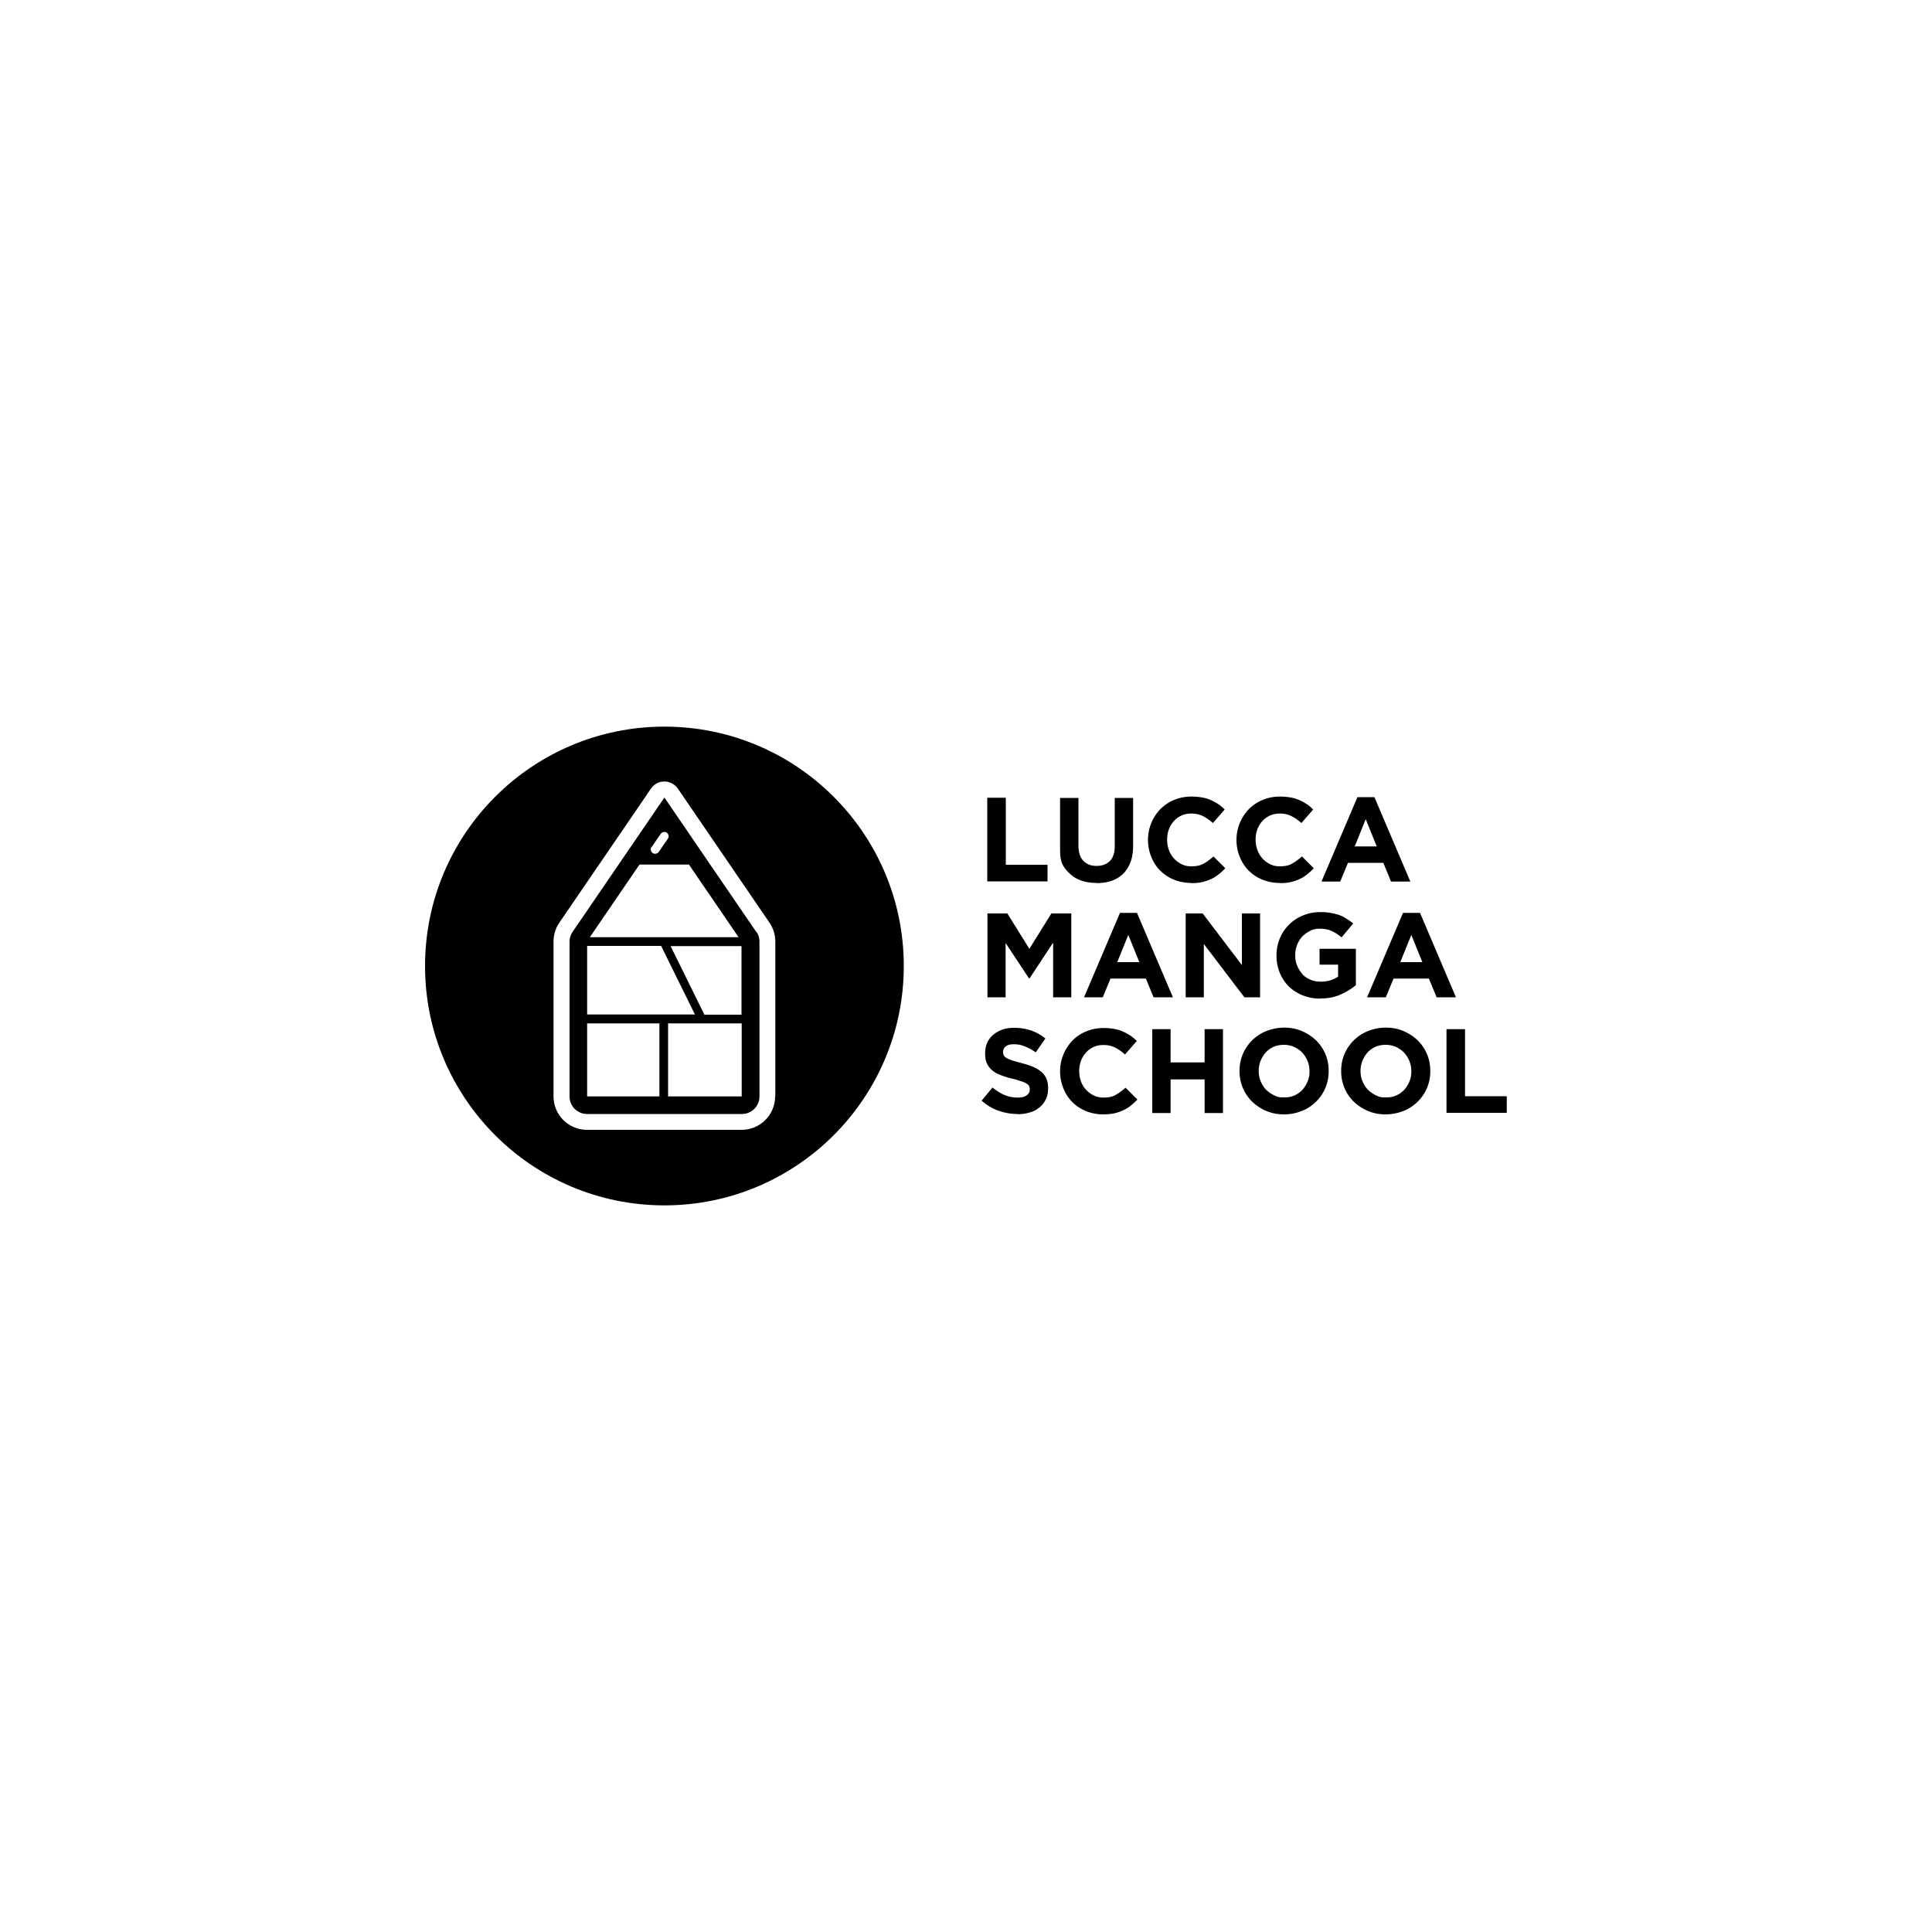
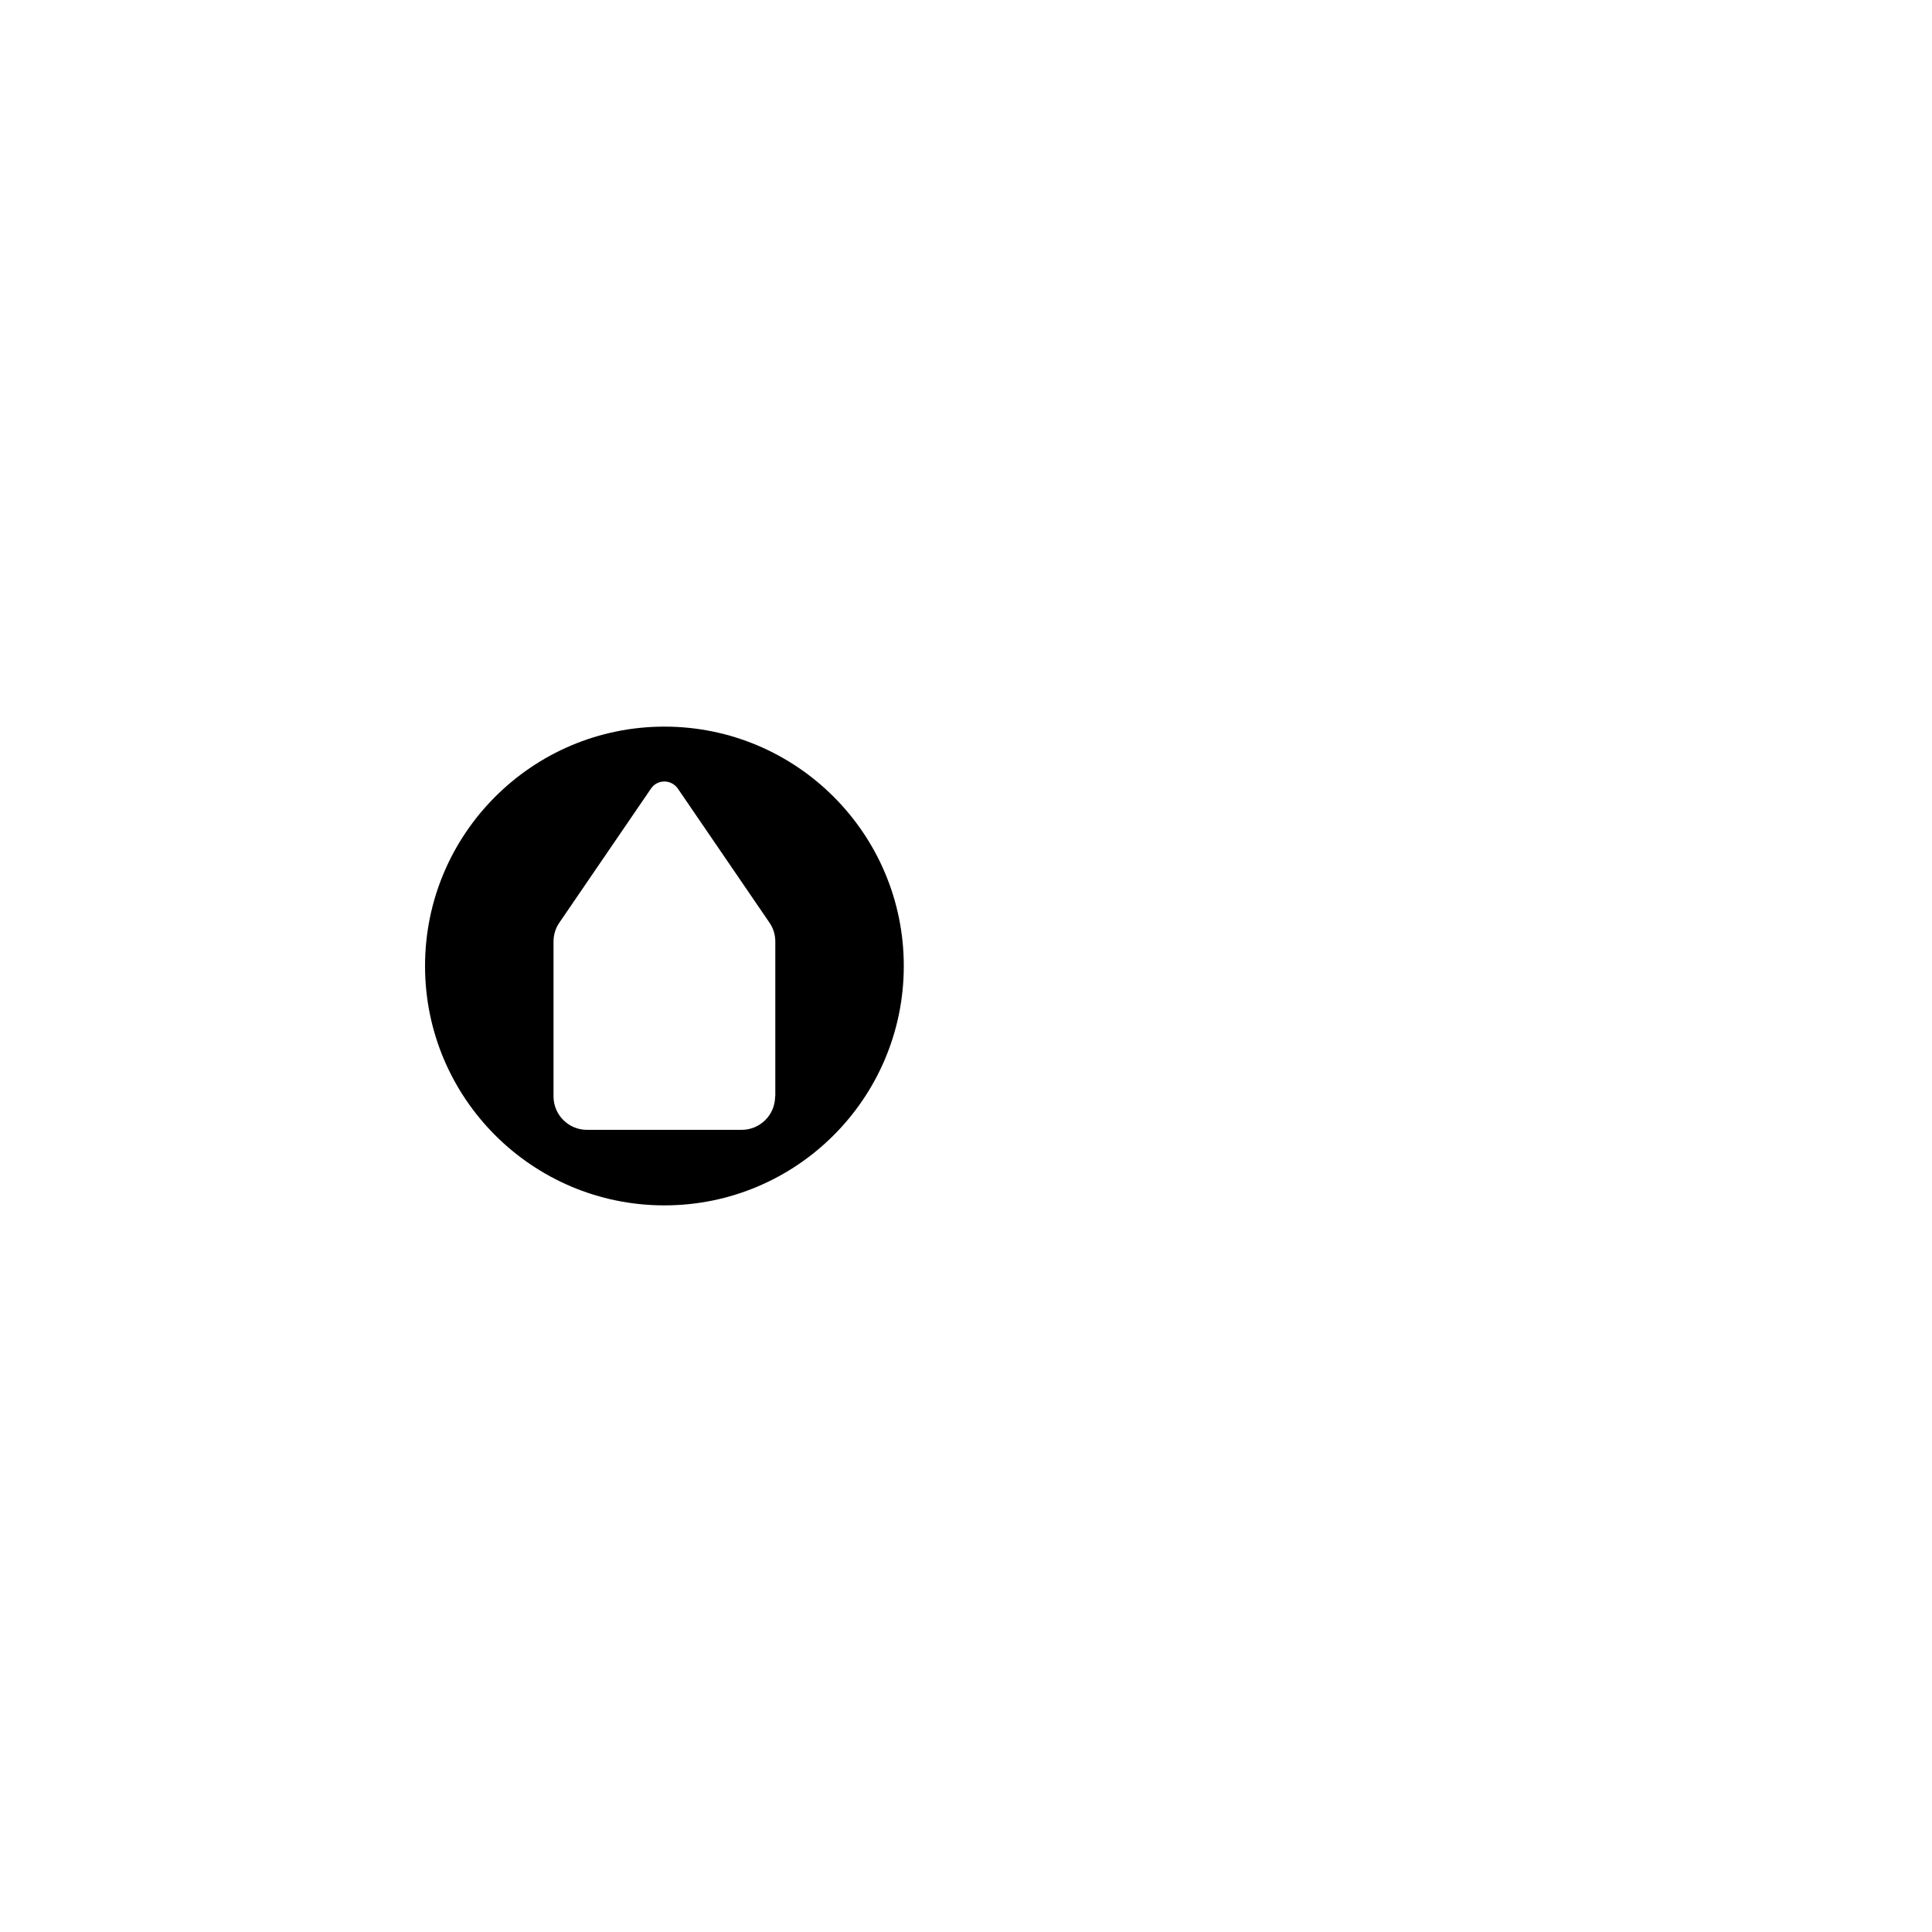
<svg xmlns="http://www.w3.org/2000/svg" viewBox="0 0 100 100">
  <path d="M34.39 37.61C27.55 37.61 22 43.16 22 50s5.55 12.39 12.39 12.39S46.78 56.84 46.78 50s-5.55-12.39-12.39-12.39m5.73 19.14c0 .96-.78 1.73-1.73 1.73h-8.01c-.96 0-1.73-.78-1.73-1.73v-8.01c0-.35.1-.69.3-.98l4.75-6.95c.16-.23.41-.36.69-.36s.53.14.69.36l4.75 6.95c.2.29.3.63.3.98v8.01Z" />
-   <path d="m39.14 48.23-2.38-3.48-2.37-3.47-4.75 6.95c-.1.15-.16.33-.16.51v8.01c0 .5.4.91.91.91h8.01c.5 0 .91-.4.91-.91v-8.01c0-.18-.05-.36-.16-.51Zm-5.41-4.39.47-.68c.07-.1.21-.13.31-.06s.13.21.06.31l-.47.68c-.04.06-.12.1-.19.1a.225.225 0 0 1-.19-.35Zm-.62.91h2.55l2.57 3.76h-7.7l2.57-3.76Zm-2.72 4.21h3.83l1.75 3.55h-5.58zm3.74 7.79h-3.74v-3.78h3.74zm4.26 0h-3.81v-3.78h3.81zm0-4.23h-1.93l-1.75-3.55h3.67v3.55Zm12.72-11.23h.95v3.47h2.16v.86H51.1v-4.34Zm5.64 4.41q-.87 0-1.38-.48c-.51-.48-.5-.8-.5-1.44V41.3h.95v2.45c0 .36.08.62.25.8s.39.27.69.27.52-.09.69-.26.25-.44.25-.78V41.3h.95v2.45c0 .33-.04.62-.13.86s-.22.45-.38.61-.37.29-.6.37-.5.12-.79.12Zm4.9 0c-.32 0-.61-.06-.89-.17-.27-.11-.51-.27-.71-.47s-.35-.44-.46-.71-.17-.56-.17-.87a2.3 2.3 0 0 1 .63-1.59c.2-.2.44-.37.71-.48.28-.12.58-.18.92-.18.2 0 .39.02.56.05s.32.08.45.14.26.13.38.21.22.17.32.27l-.61.7c-.17-.15-.34-.27-.52-.36s-.37-.13-.59-.13a1.18 1.18 0 0 0-.91.39c-.11.12-.2.27-.26.43s-.09.34-.09.52c0 .2.03.37.09.54s.15.31.26.44c.11.12.24.22.4.3s.32.11.51.11c.25 0 .46-.04.63-.14.17-.09.34-.22.51-.37l.61.61a2.6 2.6 0 0 1-.35.32q-.18.15-.39.24c-.14.07-.3.12-.47.16s-.36.05-.57.05Zm4.58 0c-.32 0-.61-.06-.89-.17-.27-.11-.51-.27-.71-.47s-.35-.44-.46-.71-.17-.56-.17-.87a2.3 2.3 0 0 1 .63-1.59c.2-.2.44-.37.71-.48.28-.12.58-.18.92-.18.2 0 .39.02.56.05s.32.08.45.14.26.13.38.21.22.17.32.27l-.61.7c-.17-.15-.34-.27-.52-.36s-.37-.13-.59-.13a1.18 1.18 0 0 0-.91.39c-.11.12-.2.27-.26.43s-.09.34-.09.52c0 .2.03.37.09.54s.15.31.26.44c.11.12.24.22.4.3s.32.11.51.11c.25 0 .46-.04.63-.14s.34-.22.51-.37l.61.61a2.6 2.6 0 0 1-.35.32q-.18.15-.39.24c-.14.07-.3.12-.47.16s-.36.05-.57.05Zm4.03-4.44h.88L73 45.63h-1l-.4-.97h-1.83l-.4.97h-.97zm1 2.55-.57-1.41-.57 1.41h1.15Zm-20.15 3.47h1.03l1.14 1.83 1.14-1.83h1.03v4.34h-.94v-2.83l-1.22 1.85h-.03l-1.21-1.83v2.81h-.94zm6.86-.03h.88l1.86 4.37h-1l-.4-.97h-1.83l-.4.97h-.97zm1 2.55-.57-1.41-.57 1.41h1.15Zm2.4-2.52h.88l2.03 2.67v-2.67h.94v4.34h-.81l-2.1-2.76v2.76h-.94zm6.99 4.41c-.34 0-.65-.06-.93-.17s-.52-.27-.72-.46c-.2-.2-.36-.44-.47-.71s-.17-.57-.17-.89.06-.61.17-.88.27-.51.47-.71.44-.37.72-.48c.28-.12.58-.18.91-.18a3 3 0 0 1 .97.15c.14.05.26.11.38.19.12.07.24.16.35.25l-.6.72c-.08-.07-.17-.13-.25-.19-.08-.05-.17-.1-.26-.14s-.18-.07-.29-.09c-.1-.02-.22-.03-.34-.03-.17 0-.34.03-.49.11s-.28.17-.4.29c-.11.12-.2.26-.27.43-.06.17-.1.34-.1.52 0 .21.03.39.1.56s.16.31.27.44.26.22.42.29.34.1.53.1c.36 0 .65-.09.9-.26v-.62h-.96v-.82h1.88v1.88c-.22.19-.49.35-.8.49s-.66.2-1.06.2Zm4.26-4.44h.88l1.86 4.37h-1l-.4-.97h-1.83l-.4.97h-.97zm1 2.55-.57-1.41-.57 1.41h1.15Zm-20.97 7.86c-.33 0-.65-.06-.97-.17s-.61-.29-.87-.52l.56-.68c.2.16.4.29.61.38s.44.14.69.14c.2 0 .35-.03.46-.11s.17-.17.17-.3c0-.08-.01-.13-.03-.18s-.07-.09-.13-.13-.15-.08-.27-.12-.26-.09-.44-.13q-.33-.075-.6-.18c-.27-.105-.33-.15-.45-.24-.12-.1-.22-.22-.29-.36s-.1-.32-.1-.54c0-.21.04-.39.11-.55s.18-.3.31-.41.29-.2.48-.27.39-.09.61-.09c.32 0 .61.05.88.14.27.1.51.23.73.41l-.5.72a2.7 2.7 0 0 0-.57-.31c-.19-.08-.37-.11-.56-.11s-.32.03-.42.11c-.09.07-.14.16-.14.27 0 .08.01.14.04.2.03.05.08.1.15.14s.17.08.29.12.28.08.46.13c.22.06.42.12.59.19s.32.16.44.26.21.22.27.36.09.3.09.49c0 .23-.04.42-.12.58q-.12.255-.33.42c-.21.165-.3.2-.5.26-.19.06-.41.09-.64.09Zm4.45.02c-.32 0-.61-.06-.89-.17-.27-.11-.51-.27-.71-.47s-.35-.44-.46-.71-.17-.57-.17-.87a2.3 2.3 0 0 1 .63-1.59c.19-.2.44-.37.71-.48.28-.12.58-.18.92-.18.2 0 .39.02.56.05s.32.08.45.14.26.13.38.21.22.17.32.27l-.61.7c-.17-.15-.34-.27-.52-.36s-.37-.13-.59-.13a1.18 1.18 0 0 0-.91.39c-.11.12-.2.27-.26.43s-.09.34-.09.52c0 .2.03.37.09.54s.15.31.26.43.24.22.4.3.32.11.51.11c.25 0 .46-.04.63-.14s.34-.22.51-.37l.61.61a2.6 2.6 0 0 1-.35.32q-.18.15-.39.24c-.21.09-.3.12-.47.16-.17.03-.36.05-.57.05Zm2.54-4.41h.95v1.72h1.76v-1.72h.95v4.34h-.95v-1.74h-1.76v1.74h-.95zm6.82 4.41c-.33 0-.64-.06-.92-.18s-.52-.28-.73-.48a2.17 2.17 0 0 1-.65-1.58 2.17 2.17 0 0 1 .65-1.59c.2-.2.45-.37.73-.48s.59-.18.93-.18.64.06.92.18.52.28.73.48a2.17 2.17 0 0 1 .65 1.58 2.17 2.17 0 0 1-.65 1.59c-.2.2-.45.37-.73.48s-.59.18-.93.18m.01-.88a1.22 1.22 0 0 0 .94-.39c.11-.12.2-.27.27-.43s.1-.34.1-.52c0-.2-.03-.37-.1-.54s-.16-.31-.27-.43-.26-.22-.42-.3c-.16-.07-.34-.11-.53-.11s-.37.03-.53.1-.3.17-.41.29-.2.27-.27.43c-.06.16-.1.34-.1.52 0 .2.03.37.1.54s.16.31.27.43q.18.18.42.3c.24.12.34.11.53.11m5.25.88c-.33 0-.64-.06-.92-.18s-.52-.28-.73-.48a2.17 2.17 0 0 1-.65-1.58 2.17 2.17 0 0 1 .65-1.59c.2-.2.45-.37.73-.48s.59-.18.93-.18.64.06.92.18.52.28.73.48a2.17 2.17 0 0 1 .65 1.58 2.17 2.17 0 0 1-.65 1.59c-.2.2-.45.37-.73.48s-.59.18-.93.18m.02-.88a1.22 1.22 0 0 0 .94-.39c.11-.12.2-.27.27-.43s.1-.34.1-.52c0-.2-.03-.37-.1-.54s-.16-.31-.27-.43-.26-.22-.42-.3c-.16-.07-.34-.11-.53-.11s-.37.03-.53.1-.3.17-.41.29-.2.27-.27.43c-.06.16-.1.34-.1.52 0 .2.03.37.1.54s.16.31.27.43q.18.18.42.3c.24.12.34.11.53.11m3.14-3.53h.95v3.47h2.16v.86h-3.12v-4.34Z" />
</svg>